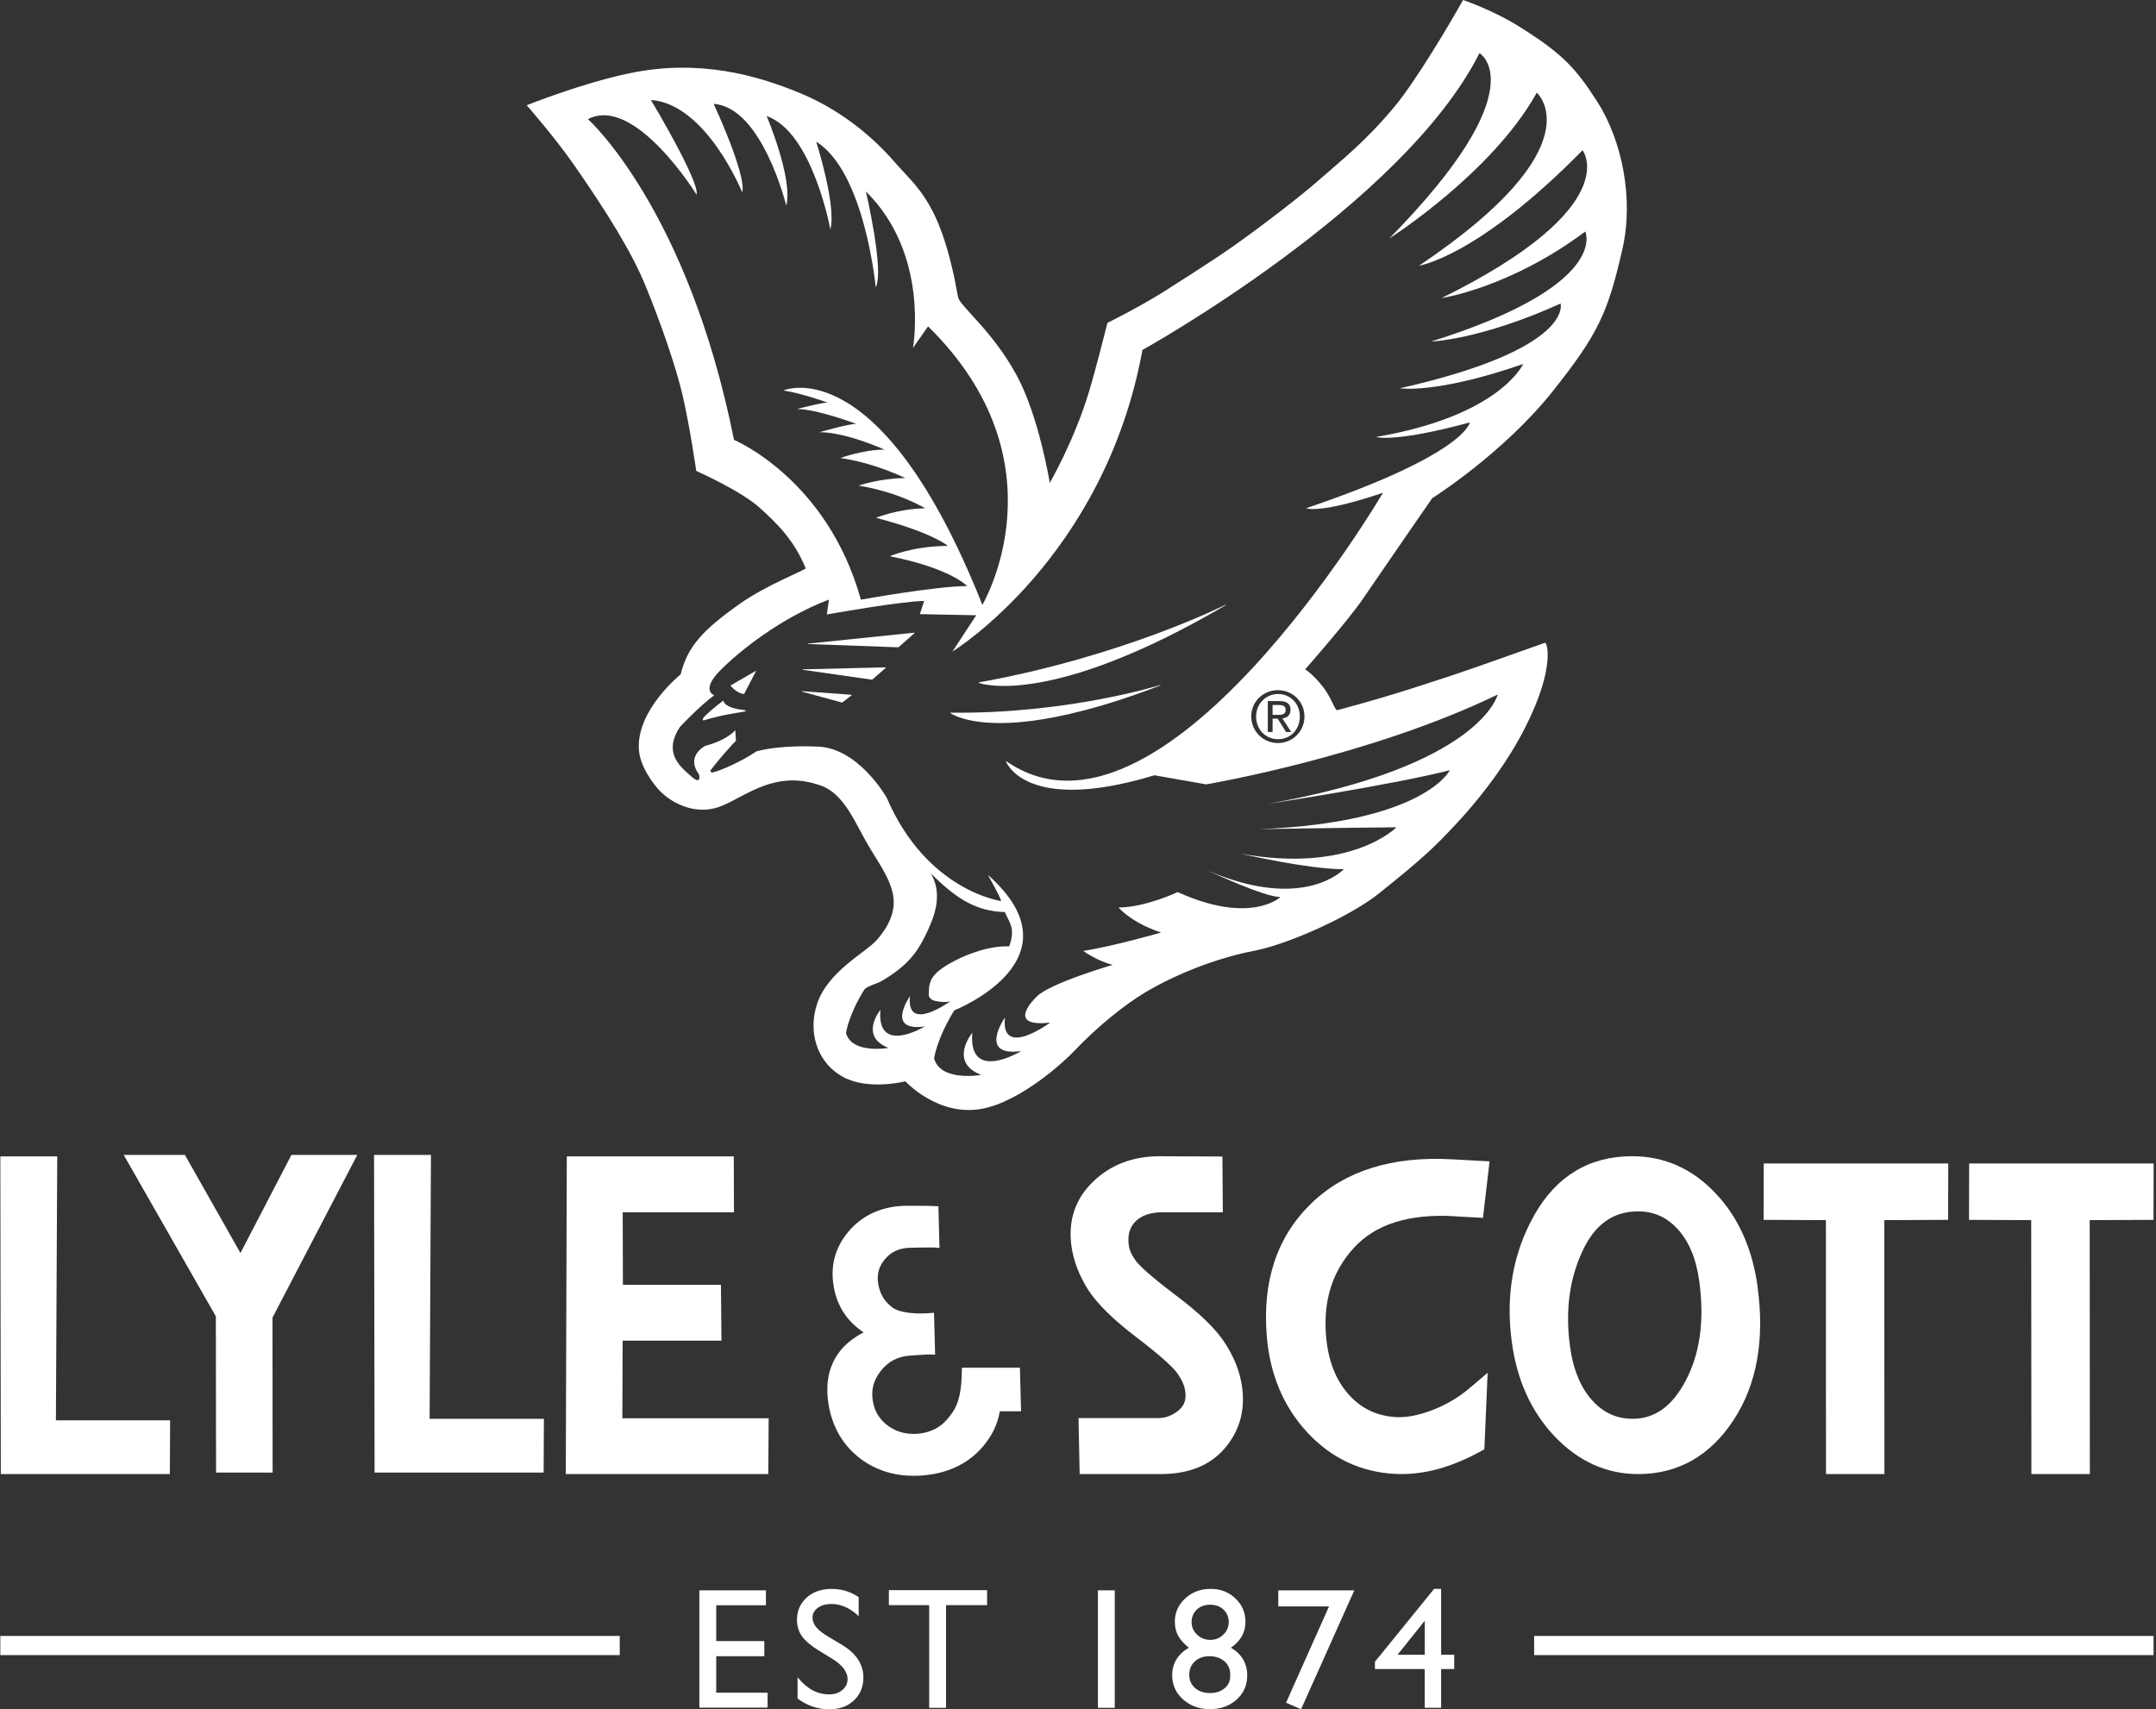
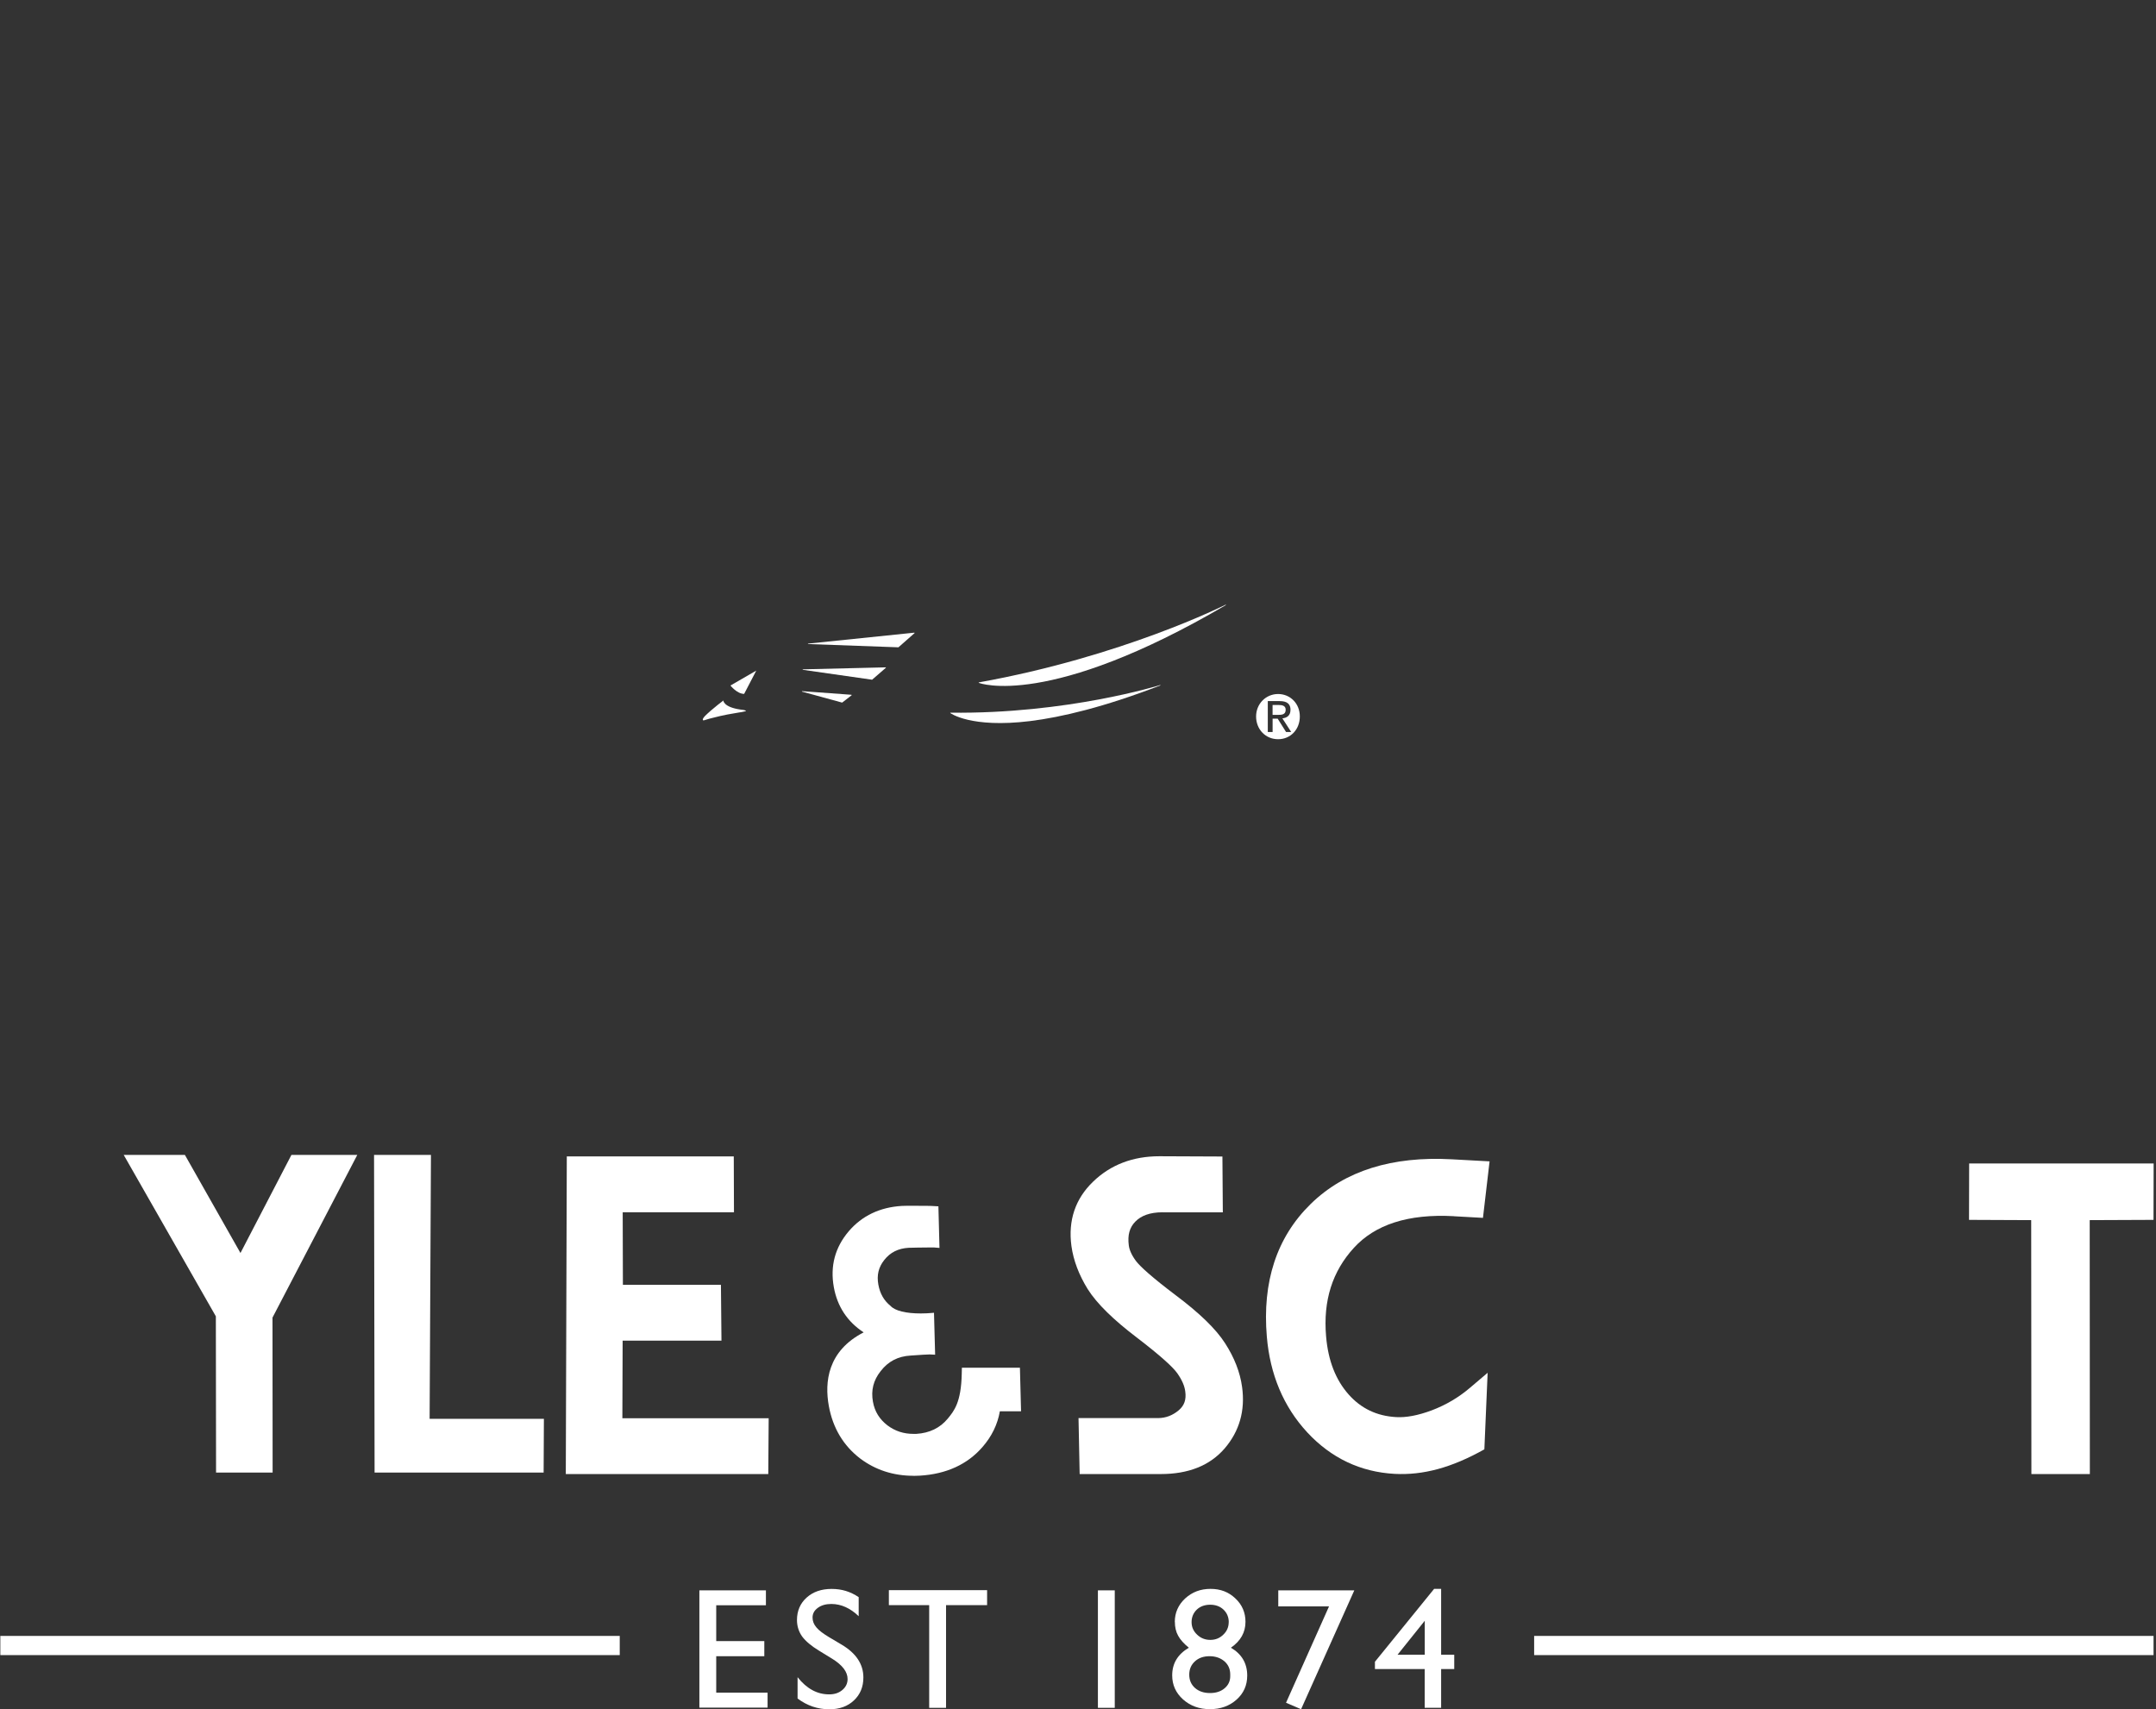
<svg xmlns="http://www.w3.org/2000/svg" width="792" height="628" viewBox="0 0 792 628" fill="none">
  <rect x="0" y="0" width="792" height="628" fill="#333333" stroke="none" />
-   <path fill-rule="evenodd" clip-rule="evenodd" d="M62.493 521.829L62.395 541.58H0.297L0.125 424.867H21.029L20.538 521.829H62.493Z" fill="white" />
  <path fill-rule="evenodd" clip-rule="evenodd" d="M100.149 541.039H79.368L79.294 483.628L45.445 424.326H67.921L88.334 460.364L107.052 424.326H131.247L100.1 484.095L100.149 541.039Z" fill="white" />
  <path fill-rule="evenodd" clip-rule="evenodd" d="M199.799 521.288L199.701 541.039H137.603L137.406 424.326H158.31L157.819 521.288H199.799Z" fill="white" />
  <path fill-rule="evenodd" clip-rule="evenodd" d="M228.748 445.404L228.821 472.058H264.832L265.029 492.571H228.723L228.625 521.067H282.371L282.224 541.58H207.844L208.212 424.867H269.548L269.622 445.404H228.748Z" fill="white" />
  <path fill-rule="evenodd" clip-rule="evenodd" d="M427.142 445.4C422.327 445.4 419.159 446.677 417.046 448.839C415.007 450.927 414.148 453.678 414.664 457.584C414.86 459.132 415.622 461.024 417.267 463.259C418.766 465.298 423.384 469.45 431.907 475.886C440.431 482.273 446.646 488.193 450.085 493.598C453.426 498.806 455.538 504.137 456.275 509.59C457.479 518.237 455.292 525.828 449.913 532.117C444.386 538.553 436.403 541.575 426.479 541.575H396.609L396.191 521.013H425.472C428.198 520.989 430.704 520.08 433.037 518.115C435.027 516.395 435.838 514.258 435.396 511.187C435.15 509.271 434.266 507.085 432.497 504.579C430.925 502.319 426.258 498.044 417.685 491.485C409.112 484.975 402.922 478.981 399.532 473.577C396.339 468.393 394.325 463.112 393.588 457.805C392.31 448.372 395.037 440.388 401.571 434.124C408.007 427.909 416.211 424.813 425.889 424.813L449.053 424.912L449.201 445.424H427.093L427.142 445.4Z" fill="white" />
-   <path fill-rule="evenodd" clip-rule="evenodd" d="M692.19 448.283L692.239 541.584H670.77L670.745 448.283L647.852 448.185L647.901 427.476H715.697L715.624 448.185L692.19 448.283Z" fill="white" />
  <path fill-rule="evenodd" clip-rule="evenodd" d="M767.65 448.283L767.7 541.584H746.231L746.157 448.283L723.312 448.185L723.362 427.476H791.134L791.085 448.185L767.65 448.283Z" fill="white" />
  <path fill-rule="evenodd" clip-rule="evenodd" d="M534.125 446.835C517.126 445.901 505.09 450.004 497.377 458.43C489.443 467.077 486.004 477.813 487.134 490.98C487.895 500.02 490.72 507.021 495.387 512.303C499.956 517.462 505.729 520.262 512.901 520.655C516.488 520.852 520.811 520.09 525.994 518.15C531.152 516.184 535.795 513.458 539.946 509.92L546.48 504.368L545.277 532.496C533.191 539.276 522.751 542.052 512.312 541.512C499.809 540.824 489.025 535.739 480.231 526.281C471.437 516.774 466.549 504.958 465.37 491.152C463.65 471.008 468.956 454.598 481.484 442.339C494.036 430.081 511.452 424.75 533.24 425.929L547.193 426.691L544.761 447.449L534.149 446.86L534.125 446.835Z" fill="white" />
-   <path fill-rule="evenodd" clip-rule="evenodd" d="M645.663 473.045C648.266 492.256 645.417 508.567 636.844 521.71C628.271 534.779 616.554 541.584 601.791 541.584C590.099 541.584 579.782 536.892 571.086 527.729C562.415 518.59 557.232 506.946 555.365 493.115C553.032 475.944 555.783 460.296 563.643 446.391C571.676 432.168 583.761 424.798 599.556 424.798C611.371 424.798 621.688 429.367 630.187 438.407C638.711 447.374 643.796 458.994 645.687 473.021M624.243 470.908C623.088 462.285 620.313 455.972 616.309 451.599C612.329 447.251 607.588 445.065 601.767 445.065C592.801 445.065 585.997 449.585 581.33 459.632C576.515 469.901 574.967 481.545 576.736 494.688C577.94 503.458 580.765 509.943 584.916 514.537C589.018 519.057 593.857 521.268 599.753 521.268C607.588 521.268 614.122 517.018 619.281 507.167C624.464 497.316 626.183 485.279 624.243 470.883" fill="white" />
  <path d="M335.584 542.214C328.166 542.214 321.608 540.077 316.031 535.901C309.841 531.184 305.936 524.674 304.462 516.543C302.865 507.749 304.02 496.325 317.26 489.521C311.266 485.59 307.581 480.014 306.304 472.914C304.904 465.176 306.746 458.298 311.782 452.377C316.646 446.678 323.229 443.558 331.237 443.067C331.826 443.018 333.374 443.018 335.167 443.018C338.237 443.018 342.045 443.018 342.978 443.116L344.722 443.214L345.115 458.494L343.027 458.322C342.855 458.322 342.487 458.322 341.922 458.322C339.515 458.322 334.455 458.42 333.791 458.445C329.959 458.666 327.012 460.14 324.825 462.94C322.713 465.594 322.025 468.541 322.664 472.005C323.278 475.322 324.727 477.852 327.134 479.793C328.78 481.611 332.833 482.569 338.237 482.569C339.932 482.569 341.111 482.47 341.136 482.47L343.101 482.323L343.519 497.726L341.48 497.627C340.473 497.627 337.722 497.824 335.953 497.947L334.479 498.045C329.861 498.315 326.275 500.182 323.524 503.744C320.822 507.134 319.913 510.819 320.674 515.02C321.313 518.607 323.081 521.432 326.004 523.692C328.829 525.804 331.949 526.812 335.511 526.812H336.616C341.431 526.517 345.312 524.65 348.137 521.235C350.47 518.386 353.074 515.29 353.295 504.727L353.344 502.516H374.666L375.083 518.508H367.297C366.461 523.323 364.324 527.745 360.885 531.676C355.334 538.063 347.596 541.576 337.943 542.165C337.157 542.214 336.395 542.239 335.634 542.239" fill="white" />
  <path d="M294.893 245.923L294.844 245.997L294.917 246.095L320.366 249.731L325.426 245.334V245.211L325.352 245.187L294.893 245.923Z" fill="white" />
  <path d="M294.669 253.94L294.57 254.039L294.644 254.112L309.358 258.141L312.846 255.439V255.341L312.772 255.267L294.693 253.94H294.669Z" fill="white" />
  <path d="M296.797 236.476V236.574L296.846 236.623L330.032 237.827L335.952 232.619L335.976 232.496L335.854 232.447L296.797 236.476Z" fill="white" />
  <path d="M273.325 260.867C272.858 260.793 272.441 260.744 271.999 260.695C265.612 259.786 265.686 257.28 265.686 257.28C265.686 257.526 264.826 258.017 264.703 258.165C263.917 258.754 263.156 259.393 262.419 260.007C261.583 260.695 260.724 261.383 259.962 262.12C259.373 262.66 258.783 263.176 258.341 263.864C258.267 263.987 258.095 264.257 258.194 264.454V264.527C258.341 264.822 258.783 264.576 259.029 264.527C259.987 264.208 260.969 263.938 261.927 263.717C263.696 263.25 265.44 262.857 267.209 262.513C268.584 262.267 269.935 262.021 271.286 261.8C272.072 261.678 272.907 261.579 273.644 261.358C273.865 261.309 274.185 261.235 273.915 261.063C273.767 260.965 273.448 260.941 273.301 260.916L273.325 260.867Z" fill="white" />
  <path d="M273.364 254.936L277.81 246.387L268.328 251.865C268.328 251.865 270.76 254.96 273.364 254.936Z" fill="white" />
  <path d="M349.144 261.817L349.07 261.916V261.965C349.07 261.965 356.513 267.615 378.351 264.937C389.896 263.512 405.494 259.828 426.201 251.844C426.275 251.844 426.275 251.696 426.275 251.696H426.152C425.833 251.795 392.008 262.358 349.119 261.842L349.144 261.817Z" fill="white" />
  <path d="M461.422 263.239C461.422 267.981 464.91 271.592 469.503 271.592C474.097 271.592 477.487 268.005 477.487 263.239C477.487 258.474 473.974 254.985 469.503 254.985C465.033 254.985 461.422 258.572 461.422 263.239ZM474.048 260.832C474.048 262.896 472.746 263.755 471.076 263.927L474.318 268.939H472.427L469.356 264.05H467.489V268.939H465.721V257.589H470.093C472.82 257.589 474.072 258.646 474.072 260.832H474.048Z" fill="white" />
  <path d="M472.291 260.766C472.291 259.267 470.989 259.021 469.81 259.021H467.477V262.657H469.294C470.842 262.657 472.291 262.584 472.291 260.79V260.766Z" fill="white" />
-   <path d="M586.59 37.094C578.631 24.787 573.939 19.751 558.341 9.925C548.417 3.66 537.437 0 537.437 0C532.672 8.623 519.997 29.848 512.554 38.839C501.893 51.711 493.517 58.246 484.453 66.205C478.189 71.732 463.868 82.836 452.765 90.648C445.003 96.102 429.552 105.879 427.292 107.304C418.105 113.052 406.806 118.628 406.806 118.628C406.806 118.628 402.679 135.284 399.854 144.545C394.426 162.233 385.632 177.415 385.632 177.415C385.632 177.415 381.677 152.922 373.374 137.716C364.556 121.503 352.569 112.413 351.955 109.22C345.789 74.385 337.02 69.177 328.889 59.818C320.095 49.623 308.157 40.092 293.934 34.22C278.361 27.759 256.941 21.52 231.198 26.924C213.487 30.634 193.492 38.667 193.492 38.667C193.492 38.667 203.785 50.409 210.662 60.309C223.092 78.095 232.18 92.908 237.069 104.847C242.35 117.646 248.368 134.744 250.825 145.577C253.453 156.951 255.762 173.017 255.762 173.017C255.762 173.017 272.195 180.264 279.294 186.75C285.018 192.007 291.552 198.025 295.973 208.81C296.145 209.301 281.259 215.025 271.458 222.051C258.095 231.582 252.569 237.527 250.039 247.771C250.039 247.771 233.581 260.963 234.711 275.555C235.153 281.574 239.771 287.74 242.031 290.196C245.519 294.004 253.281 299.016 262.124 297.05C271.729 294.913 283.2 281.844 301.795 288.722C310.147 291.769 314.372 302.75 318.498 309.8C322.674 316.973 326.261 321.616 327.759 327.438C329.749 334.808 325.941 340.974 322.036 345.42C317.835 350.088 304.251 356.794 300.198 368.709C296.882 378.437 299.535 390.032 309.631 395.633C318.965 400.792 332.573 397.279 332.573 397.279C332.573 397.279 344.487 410.323 360.626 407.4C374.971 404.772 391.134 389.86 394.45 386.298C403.293 376.988 413.217 369.102 420.586 364.68C430.215 358.907 445.199 352.323 460.724 349.326C473.473 346.87 496.219 336.552 506.536 328.273C522.748 315.254 526.727 311.52 535.177 302.43C542.031 295.085 550.972 284.055 557.727 272.042C571.729 247.059 568.511 235.783 567.479 236.176C541.073 245.536 537.806 246.813 520.046 252.488C510.81 255.46 502.605 257.868 491.306 260.914C490.373 261.16 489.267 256.738 486.32 252.807C482.586 247.796 479.442 245.929 479.442 245.929C479.442 245.929 495.359 227.873 500.763 219.864C508.452 208.564 526.113 183.04 526.113 183.04C526.015 183.114 552.126 166.704 570.402 143.735C586.934 122.928 590.618 115.165 595.998 91.483C600.174 73.182 595.998 51.76 586.614 37.119L586.59 37.094ZM269.616 161.57C252.618 76.547 215.993 43.776 215.993 43.776C233.188 34.761 255.885 71.511 255.885 71.511C257.113 66.721 239.108 36.726 239.108 36.726C259.545 38.2 272.662 70.701 272.662 70.701C274.332 64.313 262.173 38.175 262.173 38.175C279.982 39.355 288.825 75.54 288.825 75.54C291.404 65.665 281.628 42.646 281.628 42.646C298.479 48.419 305.037 84.31 305.037 84.31C307.322 75.466 299.83 52.055 299.83 52.055C317.712 63.085 321.692 105.559 321.692 105.559C324.934 99.59 318.081 70.332 318.081 70.332C341.638 93.522 335.374 127.841 335.374 127.841L340.925 119.906C391.92 170.02 360.871 222.223 360.871 222.223C323.313 127.669 287.769 143.465 287.769 143.465C294.671 144.496 304.006 147.911 304.006 147.911C301.672 147.911 292.755 150.294 292.755 150.294C300.002 150.245 314.519 155.723 314.519 155.723C311.498 155.772 301.058 158.794 301.058 158.794C310.638 158.72 324.885 165.181 324.885 165.181C316.902 165.254 308.722 168.276 308.722 168.276C321.593 170.143 332.524 175.646 332.524 175.646C322.969 175.744 315.428 178.422 315.428 178.422C330.584 180.928 339.869 186.774 339.869 186.774C330.289 186.823 321.79 190.238 321.79 190.238C342.596 195.667 348.196 200.556 348.196 200.556C335.055 200.678 326.85 204.363 326.85 204.363C349.277 208.785 355.271 215.32 355.271 215.32C343.431 215.393 316.238 220.331 316.238 220.331C303.932 175.892 269.616 161.594 269.616 161.594V161.57ZM323.436 370.994C323.436 370.994 315.428 380.722 326.383 384.996C326.383 384.996 312.947 387.403 310.761 379.518C310.761 379.518 311.67 372.983 317.491 363.599C318.204 362.469 322.404 361.265 323.608 360.578C327.833 358.146 331.935 355.198 335.079 351.439C338.272 347.73 340.999 341.858 342.718 337.24C344.61 331.934 345.027 325.719 341.81 320.805C351.046 329.87 358.12 334.783 369.125 335.103C370.648 338.837 373.178 340.802 370.746 347.705C363.057 347.361 353.207 351.095 346.87 355.222C343.603 357.335 341.269 359.718 341.245 363.796C341.245 365.442 340.729 365.957 342.178 367.186C343.333 368.095 348.196 368.488 349.252 367.751C349.252 367.751 332.77 379.911 334.293 365.982C334.293 365.982 325.057 379.125 339.673 377.135C339.673 377.135 322.011 387.895 323.411 371.067L323.436 370.994ZM582.34 85.072C582.34 85.072 591.822 104.749 525.72 125.482C525.72 125.482 543.578 124.942 573.276 111.529C573.276 111.529 578.484 128.135 514.273 142.654C514.273 142.654 527.464 144.865 559.52 133.737C559.52 133.737 551.144 152.775 505.504 160.538C505.504 160.538 511.719 162.822 539.943 155.207C539.943 155.207 538.518 166.851 479.81 186.725C479.81 186.725 484.477 189.01 508.034 181.05C508.034 181.05 426.654 319.725 369.419 279.51C369.419 279.51 376.076 299.384 424.074 284.841L443.111 288.182C443.111 288.182 503.195 278.012 550.186 255.166C550.186 255.166 544.168 281.476 465.637 295.355C465.637 295.355 511.645 288.354 532.598 282.974C532.598 282.974 523.436 302.209 462.615 304.641C462.615 304.641 490.348 304.15 512.971 303.953C512.971 303.953 496.464 321.027 455.762 313.632C455.762 313.632 480.94 319.479 493.664 319.332C493.664 319.332 479.171 335.127 443.799 319.896C443.799 319.896 464.408 329.625 470.378 329.575C470.378 329.575 459.471 339.942 432.623 327.758C432.623 327.758 420.906 333.334 410.908 333.432C410.908 333.432 415.354 338.886 426.531 342.62C426.531 342.62 409.311 347.582 397.938 349.4C397.938 349.4 403.195 353.159 408.771 354.485C408.771 354.485 385.632 361.241 380.866 366.129C380.866 366.129 368.56 377.602 385.779 375.71C385.779 375.71 367.479 389.246 369.174 373.819C369.174 373.819 359.004 388.362 375.143 386.175C375.143 386.175 355.639 398.065 357.162 379.444C357.162 379.444 348.294 390.229 360.429 394.921C360.429 394.921 345.543 397.598 343.136 388.877C343.136 388.877 344.094 381.631 350.554 371.215C350.554 371.215 397.987 352.52 362.885 321.42C362.885 321.42 367.233 329.01 367.798 331.049C367.798 331.049 340.532 327.487 325.745 293.12C325.745 293.12 315.133 274.155 299.51 274.278C299.51 274.278 286.884 273.59 277.845 276.071C275.045 277.963 272.048 279.584 269.002 281.033C267.356 281.795 265.71 282.507 263.966 283.146C263.18 283.416 262.37 283.662 261.584 283.834C261.363 283.834 260.798 283.318 260.945 283.097C261.51 282.36 262.099 281.598 262.713 280.861C264.359 278.798 266.054 276.783 267.872 274.843C268.658 273.909 269.493 273 270.353 272.14L270.107 268.308C270.107 268.308 267.135 271.944 259.103 274.007C259.103 274.007 251.709 277.692 256.769 284.497C256.769 284.497 257.973 288.894 253.772 285.111C249.744 281.525 243.529 276.562 249.793 267.055C249.793 267.055 256.966 259.366 262.37 255.46C262.37 255.46 257.309 253.692 264.507 246.395C271.679 239.099 287.056 226.89 304.497 220.307L303.735 225.76C303.735 225.76 331.001 220.872 339.476 220.798L337.904 225.637C337.904 225.637 357.187 226.055 358.611 226.055L349.867 239.394C349.867 239.394 405.651 205.174 419.677 128.578C419.677 128.578 515.33 75.565 543.48 19.505C543.48 19.505 564.924 32.108 510.368 87.602C510.368 87.602 548.123 63.626 564.531 34.048C564.531 34.048 586.835 53.603 521.299 97.6C521.299 97.6 542.768 94.48 581.358 55.2C581.358 55.2 597.422 75.982 529.577 109.515C529.577 109.515 554.681 105.805 582.389 85.022L582.34 85.072ZM479.196 263.248C479.196 268.8 474.725 273 469.444 273C464.163 273 459.643 268.8 459.643 263.248C459.643 257.696 464.089 253.569 469.444 253.569C474.799 253.569 479.196 257.769 479.196 263.248Z" fill="white" />
  <path d="M359.565 250.713L359.516 250.811L359.565 250.885C359.81 251.008 385.111 260.515 450.304 222.315V222.167C450.304 222.167 450.304 222.118 450.231 222.167C449.862 222.364 412.23 241.255 359.589 250.713H359.565Z" fill="white" />
  <path d="M256.914 584.305H281.355V589.783H263.104V602.95H280.766V608.502H263.104V621.89H281.969V627.393H256.914V584.305Z" fill="white" />
  <path d="M305.613 609.38L300.97 606.53C297.998 604.737 295.934 602.968 294.657 601.249C293.429 599.504 292.766 597.465 292.766 595.205C292.766 591.84 293.969 589.064 296.327 586.951C298.686 584.839 301.731 583.782 305.49 583.782C309.248 583.782 312.392 584.765 315.438 586.804V593.805C312.343 590.833 308.978 589.31 305.392 589.31C303.377 589.31 301.707 589.776 300.43 590.734C299.128 591.668 298.489 592.847 298.489 594.321C298.489 595.598 298.956 596.827 299.914 597.932C300.872 599.087 302.419 600.217 304.532 601.494L309.248 604.295C314.505 607.439 317.158 611.443 317.158 616.307C317.158 619.771 316.003 622.572 313.67 624.758C311.385 626.92 308.364 628.001 304.655 628.001C300.38 628.001 296.499 626.674 292.987 624.046V616.209C296.327 620.435 300.184 622.523 304.581 622.523C306.521 622.523 308.118 622.031 309.42 620.926C310.697 619.869 311.361 618.494 311.361 616.897C311.361 614.244 309.469 611.763 305.662 609.404" fill="white" />
  <path d="M326.523 584.234H362.608V589.737H347.526V627.47H341.336V589.737H326.523V584.234Z" fill="white" />
  <path d="M409.503 584.305H403.312V627.467H409.503V584.305Z" fill="white" />
  <path d="M431.56 595.874C431.56 592.533 432.837 589.634 435.367 587.276C437.922 584.942 440.992 583.763 444.677 583.763C448.361 583.763 451.334 584.917 453.79 587.251C456.296 589.585 457.524 592.484 457.524 595.874C457.524 599.731 455.755 602.9 452.169 605.381C456.124 607.69 458.162 611.105 458.162 615.6C458.162 619.187 456.86 622.11 454.257 624.444C451.653 626.777 448.386 627.957 444.456 627.957C440.525 627.957 437.258 626.753 434.581 624.37C431.928 621.987 430.602 619.039 430.602 615.551C430.602 611.154 432.64 607.788 436.718 605.381C434.925 603.931 433.574 602.433 432.788 600.983C431.977 599.534 431.584 597.814 431.584 595.874M451.923 615.846V615.232C451.923 613.242 451.235 611.645 449.811 610.392C448.386 609.164 446.568 608.501 444.333 608.501C442.098 608.501 440.304 609.139 438.953 610.392C437.553 611.669 436.865 613.291 436.865 615.281C436.865 617.271 437.553 618.892 438.978 620.169C440.403 621.422 442.245 622.036 444.505 622.036C446.666 622.036 448.435 621.471 449.811 620.317C451.211 619.162 451.923 617.664 451.923 615.821M451.383 596.021C451.383 594.154 450.72 592.606 449.467 591.403C448.189 590.174 446.519 589.585 444.554 589.585C442.589 589.585 440.918 590.174 439.641 591.378C438.388 592.582 437.725 594.129 437.725 595.972C437.725 597.814 438.413 599.313 439.764 600.59C441.09 601.868 442.712 602.506 444.603 602.506C446.494 602.506 448.067 601.868 449.368 600.59C450.695 599.337 451.358 597.79 451.358 596.021" fill="white" />
  <path d="M469.57 584.305H497.5L477.947 627.983L472.42 625.6L488.214 590.2H469.57V584.305Z" fill="white" />
  <path d="M526.842 583.763H529.397V607.96H534.211V613.217H529.397V627.465H523.354V613.217H505.078V610.539L526.817 583.763H526.842ZM523.378 607.96V595.481L513.381 607.96H523.378Z" fill="white" />
  <path d="M227.661 601.046H0.125V608.096H227.661V601.046Z" fill="white" />
  <path d="M791.099 601.046H563.562V608.096H791.099V601.046Z" fill="white" />
</svg>